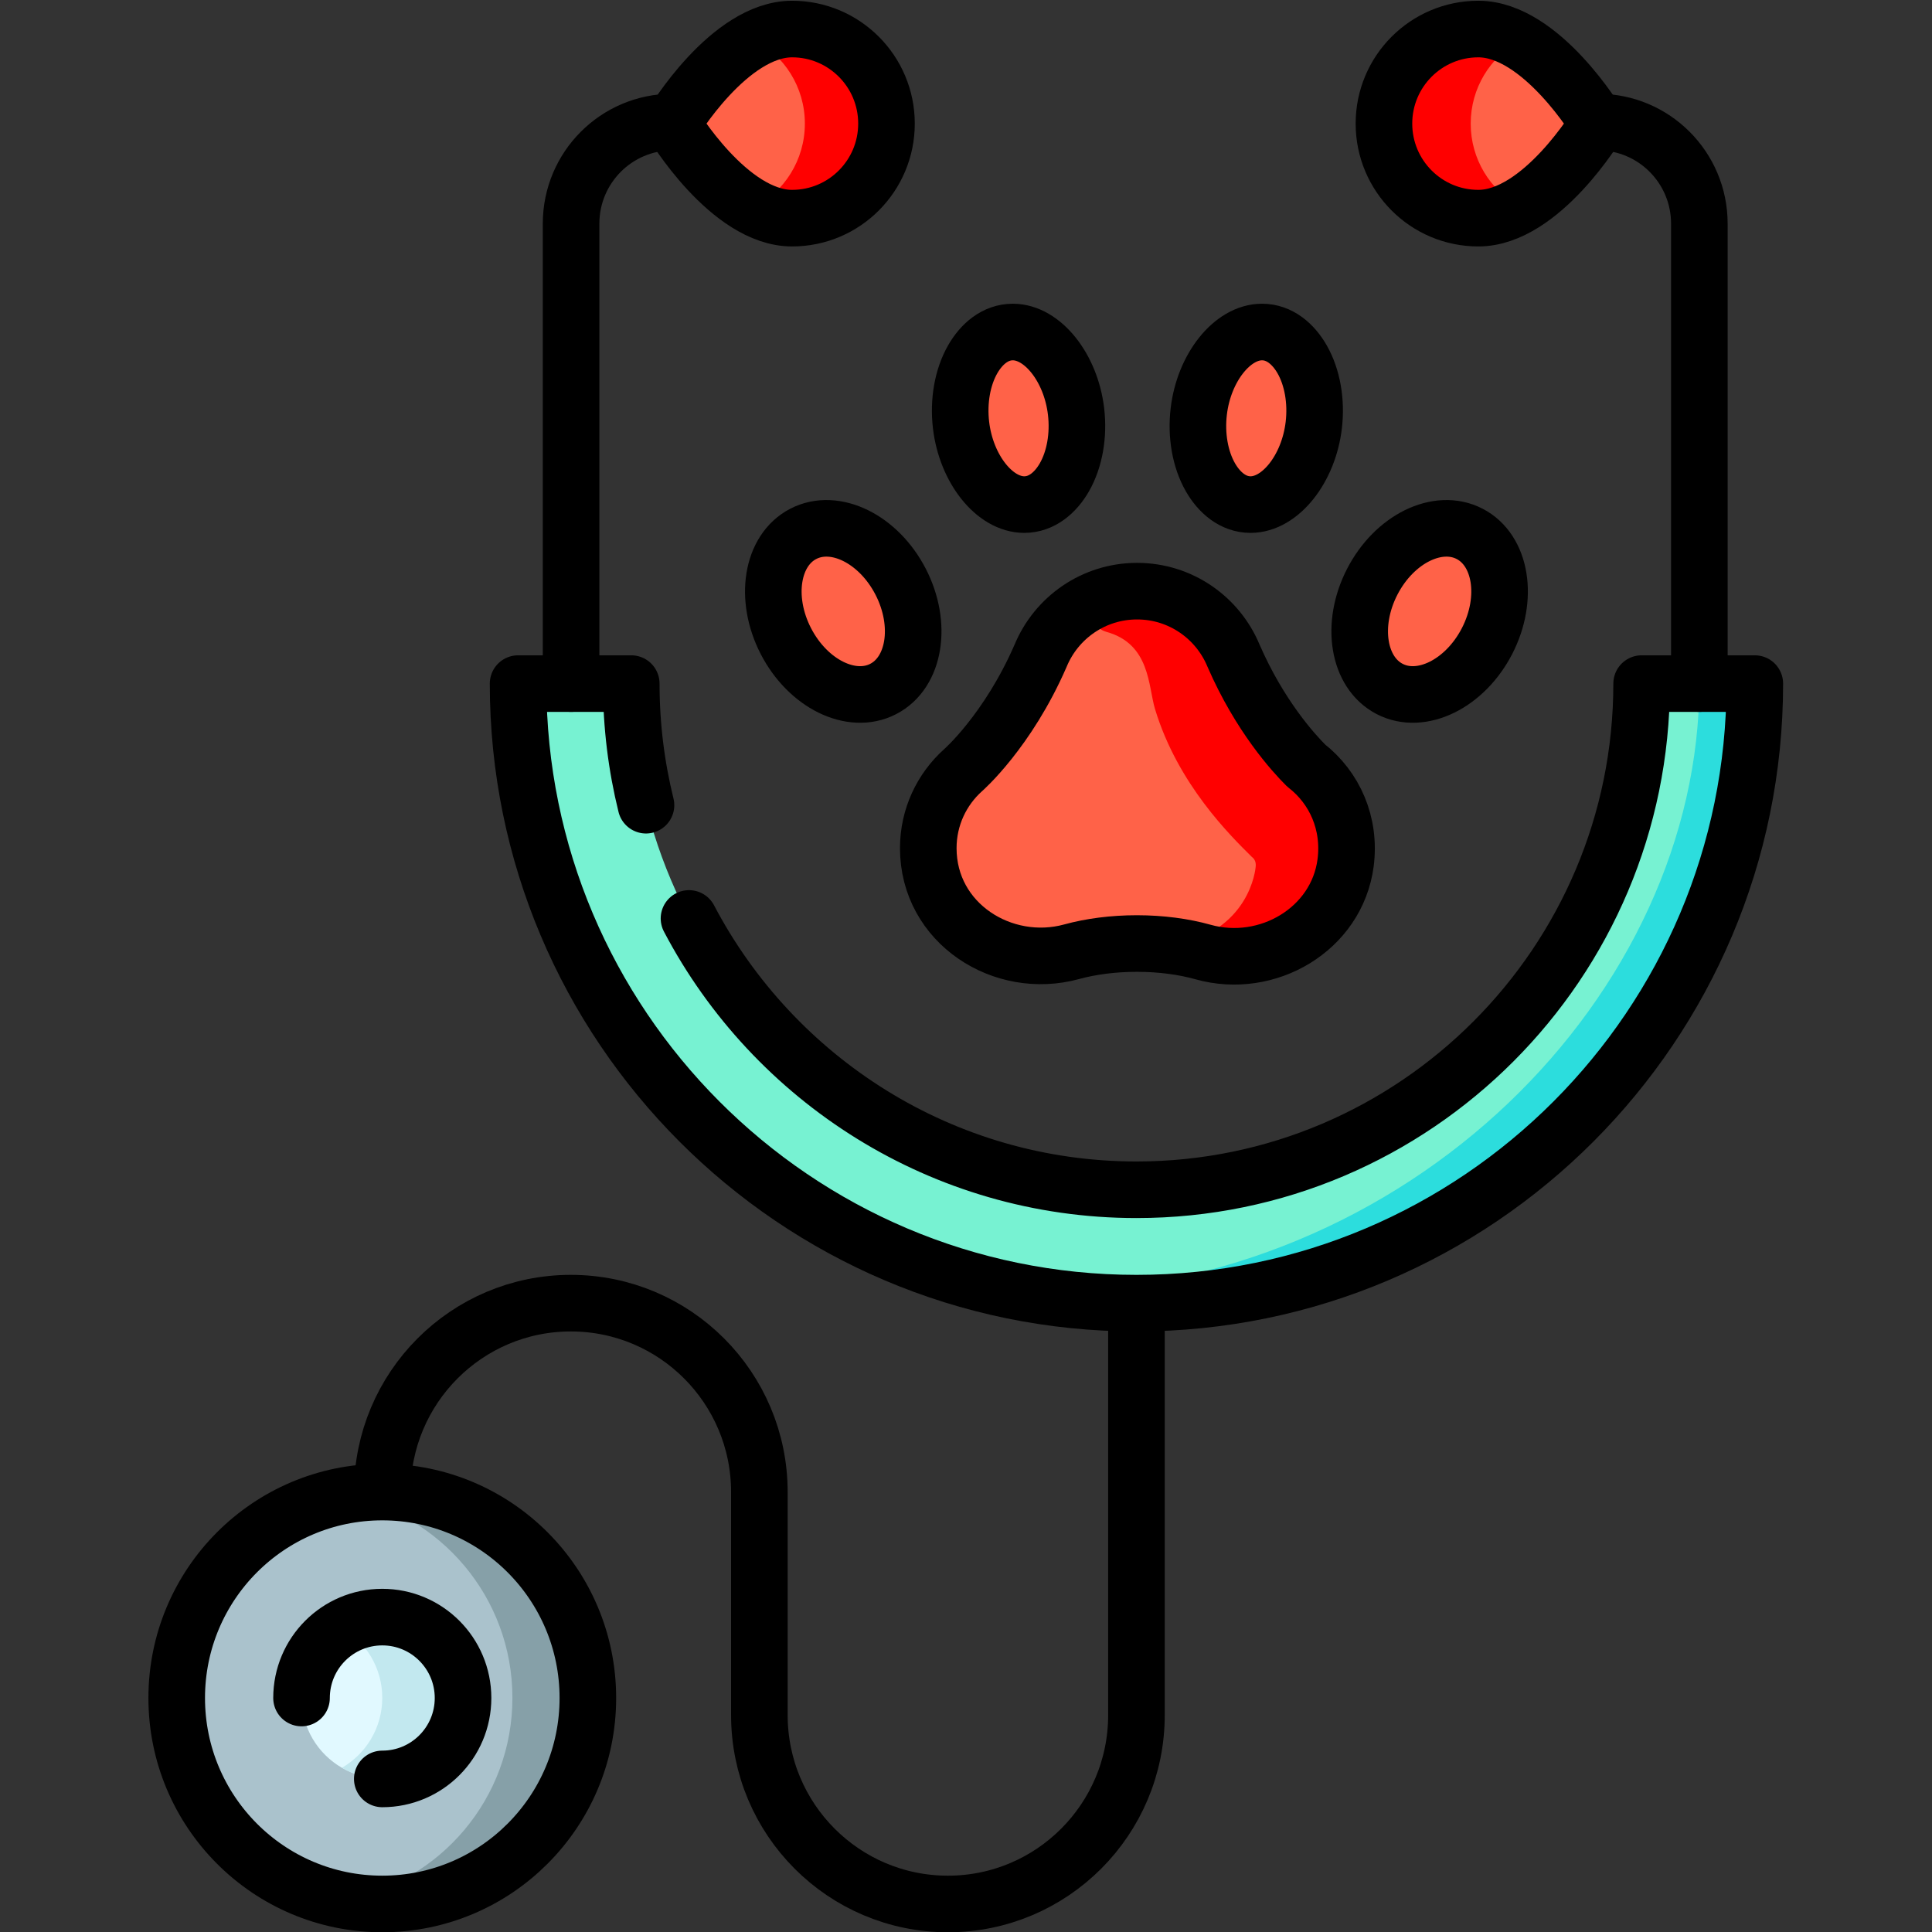
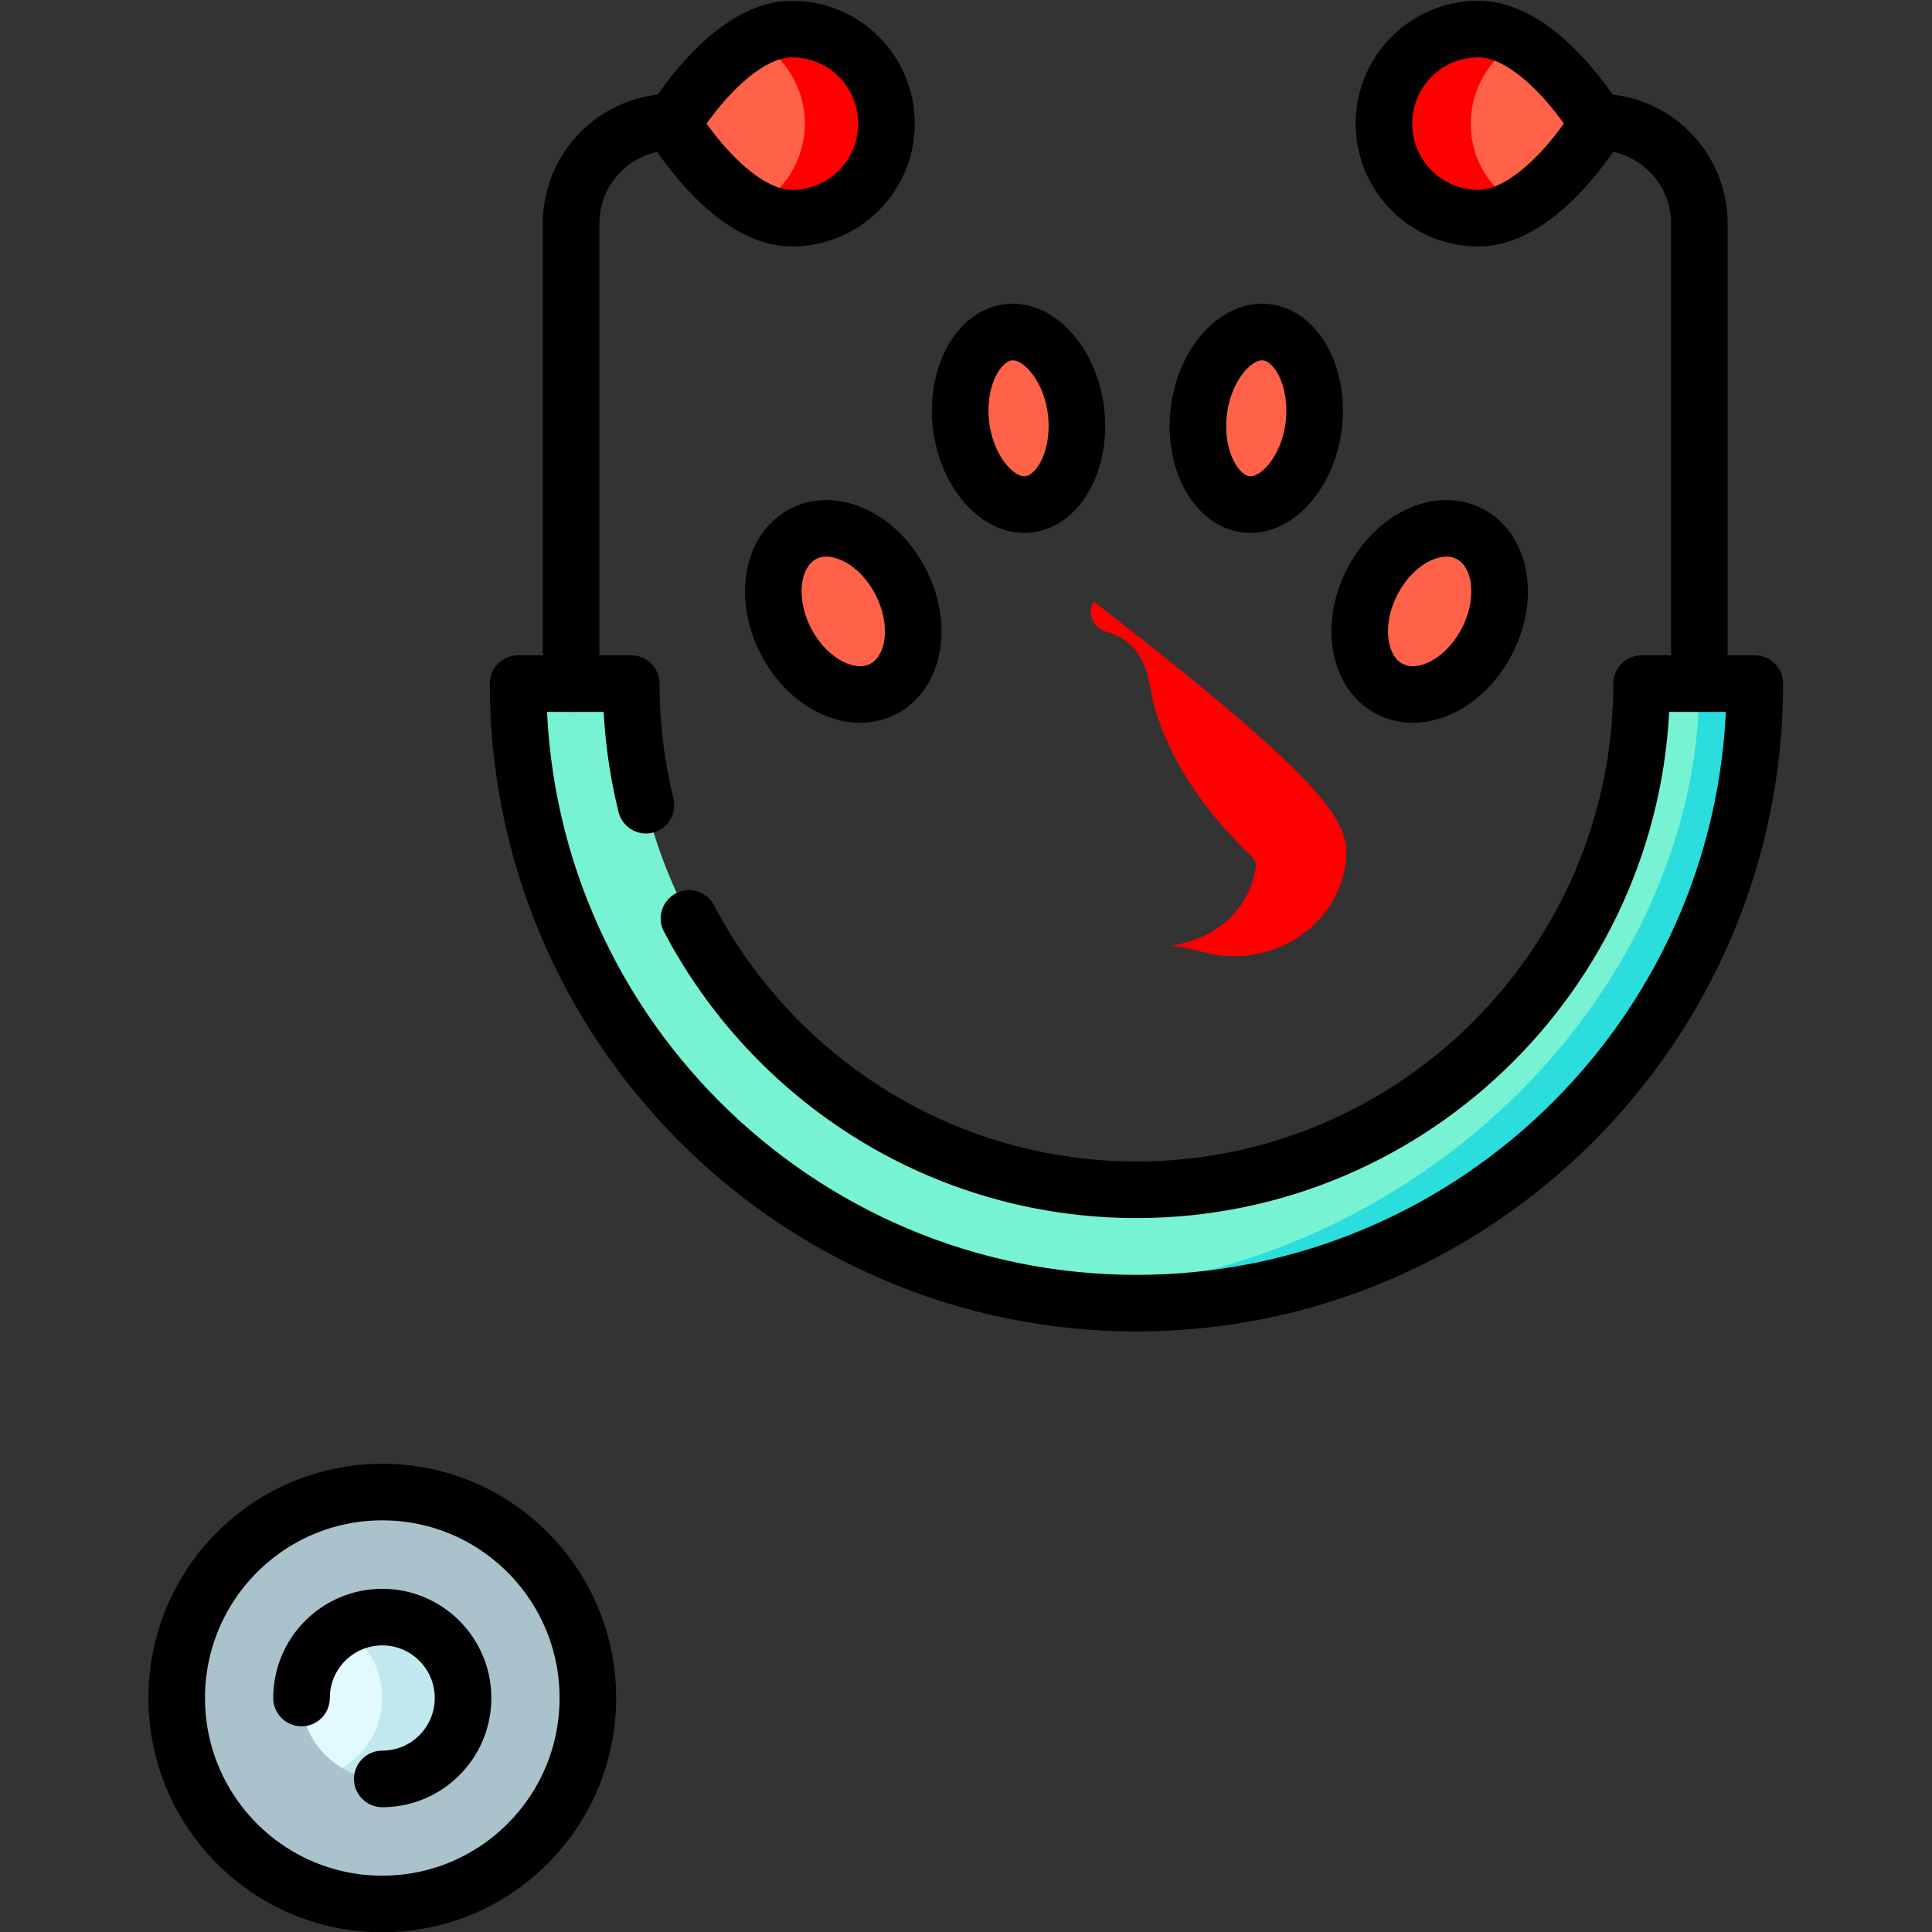
<svg xmlns="http://www.w3.org/2000/svg" id="svg3846" xml:space="preserve" width="682.667" height="682.667" viewBox="0 0 682.667 682.667">
  <rect x="0" y="0" width="682.667" height="682.667" fill="#333333" stroke="none" />
  <defs id="defs3850">
    <clipPath clipPathUnits="userSpaceOnUse" id="clipPath3860">
      <path d="M 0,512 H 512 V 0 H 0 Z" id="path3858" />
    </clipPath>
  </defs>
  <g id="g3852" transform="matrix(1.333,0,0,-1.333,0,682.667)">
    <g id="g3854">
      <g id="g3856" clip-path="url(#clipPath3860)">
        <g id="g3862" transform="translate(465.16,330.92)">
          <path d="m 0,0 c 0,-90.38 -73.53,-163.91 -163.91,-163.91 -9.18,0 -18.18,0.76 -26.95,2.22 h -0.01 C -268.48,-148.8 -327.83,-81.2 -327.83,0 h 30 c 0,-73.84 60.08,-133.91 133.92,-133.91 C -90.07,-133.91 -30,-73.84 -30,0 Z" style="fill:#77f2d2;fill-opacity:1;fill-rule:nonzero;stroke:none" id="path3864" />
        </g>
        <g id="g3866" transform="translate(465.16,330.92)">
          <path d="m 0,0 c 0,-90.38 -73.53,-163.91 -163.91,-163.91 -9.18,0 -18.18,0.76 -26.95,2.22 100.1,0.94 176.16,80.07 176.16,161.69 z" style="fill:#2cdddd;fill-opacity:1;fill-rule:nonzero;stroke:none" id="path3868" />
        </g>
        <g id="g3870" transform="translate(356.694,283.361)">
-           <path d="m 0,0 c -2.301,-17.57 -20.74,-28.36 -37.801,-23.58 -2.559,0.72 -5.359,1.28 -8.33,1.66 -2.92,0.37 -6.019,0.58 -9.21,0.58 -6.33,0 -12.25,-0.79 -17.269,-2.17 -18.191,-4.98 -38.02,7.44 -38.02,27.41 0,8.19 3.569,15.55 9.23,20.62 0,0 11.849,10.31 20.559,30.31 2.67,6.43 7.7,11.64 14.011,14.54 3.519,1.62 7.43,2.52 11.55,2.52 11.519,0 21.399,-7.04 25.559,-17.05 6.971,-16.01 15.95,-25.8 19.261,-29.08 C -2.91,19.89 1.35,10.44 0,0" style="fill:#ff6248;fill-opacity:1;fill-rule:nonzero;stroke:none" id="path3872" />
-         </g>
+           </g>
        <g id="g3874" transform="translate(356.694,283.361)">
-           <path d="m 0,0 c -2.301,-17.57 -20.74,-28.36 -37.801,-23.58 -2.559,0.72 -5.359,1.28 -8.33,1.66 20.846,3.618 22.231,20.53 22.271,20.79 0.16,1.24 -0.151,2.1 -1.01,2.76 -5.601,5.56 -19.601,19.2 -25.651,39.17 -1.835,6.043 -1.25,17.239 -12.844,20.461 -3.477,0.967 -5.241,4.813 -3.53,7.989 l 0.065,0.12 c 3.519,1.62 7.43,2.52 11.55,2.52 11.519,0 21.399,-7.04 25.559,-17.05 6.971,-16.01 15.95,-25.8 19.261,-29.08 C -2.91,19.89 1.35,10.44 0,0" style="fill:#ff0000;fill-opacity:1;fill-rule:nonzero;stroke:none" id="path3876" />
+           <path d="m 0,0 c -2.301,-17.57 -20.74,-28.36 -37.801,-23.58 -2.559,0.72 -5.359,1.28 -8.33,1.66 20.846,3.618 22.231,20.53 22.271,20.79 0.16,1.24 -0.151,2.1 -1.01,2.76 -5.601,5.56 -19.601,19.2 -25.651,39.17 -1.835,6.043 -1.25,17.239 -12.844,20.461 -3.477,0.967 -5.241,4.813 -3.53,7.989 l 0.065,0.12 C -2.91,19.89 1.35,10.44 0,0" style="fill:#ff0000;fill-opacity:1;fill-rule:nonzero;stroke:none" id="path3876" />
        </g>
        <g id="g3878" transform="translate(238.737,357.746)">
          <path d="m 0,0 c 5.853,-11.33 3.791,-24.034 -4.609,-28.374 -8.398,-4.339 -19.954,1.33 -25.81,12.66 -5.853,11.331 -3.79,24.035 4.608,28.374 C -17.412,17.003 -5.856,11.334 0,0" style="fill:#ff6248;fill-opacity:1;fill-rule:nonzero;stroke:none" id="path3880" />
        </g>
        <g id="g3882" transform="translate(363.754,357.746)">
          <path d="m 0,0 c -5.853,-11.33 -3.79,-24.034 4.609,-28.374 8.399,-4.339 19.954,1.33 25.811,12.66 C 36.272,-4.383 34.21,8.321 25.811,12.66 17.412,17.003 5.856,11.334 0,0" style="fill:#ff6248;fill-opacity:1;fill-rule:nonzero;stroke:none" id="path3884" />
        </g>
        <g id="g3886" transform="translate(285.236,402.789)">
          <path d="m 0,0 c 0.752,-6.331 -0.372,-12.669 -3.077,-17.396 -2.337,-4.082 -6.013,-7.244 -10.651,-7.244 -7.87,0 -15.389,9.434 -16.757,21.023 -0.748,6.325 0.373,12.669 3.078,17.395 2.309,4.035 5.961,7.239 10.646,7.239 C -8.891,21.017 -1.368,11.589 0,0" style="fill:#ff6248;fill-opacity:1;fill-rule:nonzero;stroke:none" id="path3888" />
        </g>
        <g id="g3890" transform="translate(317.765,402.789)">
          <path d="m 0,0 c -0.752,-6.331 0.373,-12.669 3.078,-17.396 2.337,-4.082 6.012,-7.244 10.65,-7.244 7.87,0 15.389,9.434 16.757,21.023 0.749,6.325 -0.373,12.669 -3.077,17.395 -2.309,4.035 -5.961,7.239 -10.647,7.239 C 8.891,21.017 1.368,11.589 0,0" style="fill:#ff6248;fill-opacity:1;fill-rule:nonzero;stroke:none" id="path3892" />
        </g>
        <g id="g3894" transform="translate(423.58,479.37)">
          <path d="m 0,0 c 0,0 -9.04,-15.14 -20.93,-21.88 -3.41,-1.94 -7.05,-3.19 -10.78,-3.19 -13.82,0 -25.02,11.22 -25.02,25.07 0,13.84 11.2,25.06 25.02,25.06 3.73,0 7.38,-1.25 10.79,-3.19 C -9.04,15.13 0,0 0,0" style="fill:#ff6248;fill-opacity:1;fill-rule:nonzero;stroke:none" id="path3896" />
        </g>
        <g id="g3898" transform="translate(402.65,457.49)">
          <path d="m 0,0 c -3.41,-1.94 -7.051,-3.19 -10.78,-3.19 -13.821,0 -25.021,11.22 -25.021,25.07 0,13.84 11.2,25.06 25.021,25.06 3.729,0 7.38,-1.25 10.79,-3.19 C -7.631,39.47 -12.801,31.28 -12.801,21.87 -12.801,12.47 -7.641,4.29 0,0" style="fill:#ff0000;fill-opacity:1;fill-rule:nonzero;stroke:none" id="path3900" />
        </g>
        <g id="g3902" transform="translate(234.99,479.37)">
          <path d="m 0,0 c 0,-13.85 -11.2,-25.07 -25.021,-25.07 -3.489,0 -6.899,1.09 -10.109,2.81 -12.22,6.55 -21.6,22.26 -21.6,22.26 0,0 9.38,15.7 21.59,22.24 3.21,1.73 6.63,2.82 10.119,2.82 C -11.2,25.06 0,13.84 0,0" style="fill:#ff6248;fill-opacity:1;fill-rule:nonzero;stroke:none" id="path3904" />
        </g>
        <g id="g3906" transform="translate(234.99,479.37)">
          <path d="m 0,0 c 0,-13.85 -11.2,-25.07 -25.021,-25.07 -3.489,0 -6.899,1.09 -10.109,2.81 8.02,4.18 13.49,12.58 13.49,22.26 0,9.68 -5.48,18.08 -13.5,22.24 3.21,1.73 6.63,2.82 10.119,2.82 C -11.2,25.06 0,13.84 0,0" style="fill:#ff0000;fill-opacity:1;fill-rule:nonzero;stroke:none" id="path3908" />
        </g>
        <g id="g3910" transform="translate(155.83,62.07)">
          <path d="m 0,0 c 0,-30.1 -24.4,-54.49 -54.5,-54.49 -3.42,0 -6.76,0.31 -10,0.92 -25.31,4.69 -44.49,26.89 -44.49,53.57 0,26.68 19.18,48.87 44.49,53.56 3.24,0.61 6.58,0.92 10,0.92 C -24.4,54.48 0,30.09 0,0" style="fill:#aac2cc;fill-opacity:1;fill-rule:nonzero;stroke:none" id="path3912" />
        </g>
        <g id="g3914" transform="translate(155.83,62.07)">
-           <path d="m 0,0 c 0,-30.1 -24.4,-54.49 -54.5,-54.49 -3.42,0 -6.76,0.31 -10,0.92 25.32,4.69 44.5,26.89 44.5,53.57 0,26.68 -19.18,48.87 -44.5,53.56 3.24,0.61 6.58,0.92 10,0.92 C -24.4,54.48 0,30.09 0,0" style="fill:#86a0a8;fill-opacity:1;fill-rule:nonzero;stroke:none" id="path3916" />
-         </g>
+           </g>
        <g id="g3918" transform="translate(122.74,62.07)">
          <path d="m 0,0 c 0,-11.83 -9.58,-21.41 -21.41,-21.41 -3.9,0 -7.55,1.04 -10.7,2.87 -6.4,3.69 -10.7,10.61 -10.7,18.54 0,7.92 4.3,14.84 10.7,18.53 3.15,1.83 6.8,2.87 10.7,2.87 C -9.58,21.4 0,11.82 0,0" style="fill:#e1f9ff;fill-opacity:1;fill-rule:nonzero;stroke:none" id="path3920" />
        </g>
        <g id="g3922" transform="translate(122.74,62.07)">
          <path d="m 0,0 c 0,-11.83 -9.58,-21.41 -21.41,-21.41 -3.9,0 -7.55,1.04 -10.7,2.87 6.4,3.69 10.7,10.61 10.7,18.54 0,7.92 -4.3,14.84 -10.7,18.53 3.15,1.83 6.8,2.87 10.7,2.87 C -9.58,21.4 0,11.82 0,0" style="fill:#c2e8ef;fill-opacity:1;fill-rule:nonzero;stroke:none" id="path3924" />
        </g>
        <g id="g3926" transform="translate(356.687,283.403)">
-           <path d="m 0,0 c -2.299,-17.604 -20.737,-28.417 -37.799,-23.63 -5.077,1.423 -11.091,2.248 -17.534,2.248 -6.336,0 -12.251,-0.796 -17.273,-2.175 -18.186,-4.996 -38.016,7.454 -38.016,27.456 0,8.211 3.562,15.587 9.225,20.667 0,0 11.849,10.331 20.561,30.368 4.162,10.034 14.038,17.091 25.559,17.091 11.523,0 21.399,-7.053 25.561,-17.087 6.973,-16.035 15.949,-25.85 19.258,-29.136 C -2.902,19.92 1.356,10.455 0,0 Z" style="fill:none;stroke:#000000;stroke-width:15;stroke-linecap:round;stroke-linejoin:round;stroke-miterlimit:10;stroke-dasharray:none;stroke-opacity:1" id="path3928" />
-         </g>
+           </g>
        <g id="g3930" transform="translate(238.737,357.93)">
          <path d="m 0,0 c 5.853,-11.352 3.791,-24.081 -4.609,-28.428 -8.398,-4.348 -19.954,1.332 -25.81,12.684 -5.853,11.352 -3.79,24.08 4.608,28.429 C -17.412,17.036 -5.856,11.356 0,0 Z" style="fill:none;stroke:#000000;stroke-width:15;stroke-linecap:round;stroke-linejoin:round;stroke-miterlimit:10;stroke-dasharray:none;stroke-opacity:1" id="path3932" />
        </g>
        <g id="g3934" transform="translate(363.754,357.93)">
          <path d="m 0,0 c -5.853,-11.352 -3.79,-24.081 4.609,-28.428 8.399,-4.348 19.954,1.332 25.811,12.684 5.852,11.352 3.79,24.08 -4.609,28.429 C 17.412,17.036 5.856,11.356 0,0 Z" style="fill:none;stroke:#000000;stroke-width:15;stroke-linecap:round;stroke-linejoin:round;stroke-miterlimit:10;stroke-dasharray:none;stroke-opacity:1" id="path3936" />
        </g>
        <g id="g3938" transform="translate(285.236,403.06)">
          <path d="m 0,0 c 0.752,-6.343 -0.372,-12.693 -3.077,-17.429 -2.337,-4.091 -6.013,-7.258 -10.651,-7.258 -7.87,0 -15.389,9.452 -16.757,21.062 -0.748,6.338 0.373,12.694 3.078,17.43 2.309,4.043 5.961,7.252 10.646,7.252 C -8.891,21.057 -1.368,11.611 0,0 Z" style="fill:none;stroke:#000000;stroke-width:15;stroke-linecap:round;stroke-linejoin:round;stroke-miterlimit:10;stroke-dasharray:none;stroke-opacity:1" id="path3940" />
        </g>
        <g id="g3942" transform="translate(317.765,403.06)">
          <path d="m 0,0 c -0.752,-6.343 0.373,-12.693 3.078,-17.429 2.337,-4.091 6.012,-7.258 10.65,-7.258 7.87,0 15.389,9.452 16.757,21.062 0.749,6.338 -0.373,12.694 -3.077,17.43 -2.309,4.043 -5.961,7.252 -10.647,7.252 C 8.891,21.057 1.368,11.611 0,0 Z" style="fill:none;stroke:#000000;stroke-width:15;stroke-linecap:round;stroke-linejoin:round;stroke-miterlimit:10;stroke-dasharray:none;stroke-opacity:1" id="path3944" />
        </g>
        <g id="g3946" transform="translate(155.829,62.025)">
          <path d="m 0,0 c 0,30.151 -24.397,54.593 -54.494,54.593 -30.096,0 -54.494,-24.442 -54.494,-54.593 0,-30.151 24.398,-54.593 54.494,-54.593 C -24.397,-54.593 0,-30.151 0,0 Z" style="fill:none;stroke:#000000;stroke-width:15;stroke-linecap:butt;stroke-linejoin:round;stroke-miterlimit:10;stroke-dasharray:none;stroke-opacity:1" id="path3948" />
        </g>
        <g id="g3950" transform="translate(101.335,40.579)">
          <path d="m 0,0 c 11.823,0 21.407,9.602 21.407,21.446 0,11.845 -9.584,21.446 -21.407,21.446 -11.823,0 -21.407,-9.601 -21.407,-21.446" style="fill:none;stroke:#000000;stroke-width:15;stroke-linecap:round;stroke-linejoin:round;stroke-miterlimit:10;stroke-dasharray:none;stroke-opacity:1" id="path3952" />
        </g>
        <g id="g3954" transform="translate(171.237,298.691)">
          <path d="m 0,0 c -2.551,10.328 -3.905,21.124 -3.905,32.23 h -30 c 0,-90.557 73.531,-164.23 163.913,-164.23 90.383,0 163.914,73.673 163.914,164.23 h -30 c 0,-73.982 -60.073,-134.172 -133.914,-134.172 -51.429,0 -96.18,29.199 -118.607,71.92" style="fill:none;stroke:#000000;stroke-width:15;stroke-linecap:round;stroke-linejoin:round;stroke-miterlimit:10;stroke-dasharray:none;stroke-opacity:1" id="path3956" />
        </g>
        <g id="g3958" transform="translate(178.259,479.775)">
          <path d="M 0,0 V 0 C -14.844,0 -26.878,-12.057 -26.878,-26.93 V -148.854" style="fill:none;stroke:#000000;stroke-width:15;stroke-linecap:round;stroke-linejoin:round;stroke-miterlimit:10;stroke-dasharray:none;stroke-opacity:1" id="path3960" />
        </g>
        <g id="g3962" transform="translate(234.988,479.366)">
          <path d="M 0,0 C 0,-13.843 -11.202,-25.065 -25.02,-25.065 -41.756,-25.065 -56.729,0 -56.729,0 c 0,0 14.973,25.065 31.709,25.065 C -11.202,25.065 0,13.843 0,0 Z" style="fill:none;stroke:#000000;stroke-width:15;stroke-linecap:round;stroke-linejoin:round;stroke-miterlimit:10;stroke-dasharray:none;stroke-opacity:1" id="path3964" />
        </g>
        <g id="g3966" transform="translate(423.58,479.775)">
          <path d="M 0,0 V 0 C 14.845,0 26.878,-12.057 26.878,-26.93 V -148.854" style="fill:none;stroke:#000000;stroke-width:15;stroke-linecap:round;stroke-linejoin:round;stroke-miterlimit:10;stroke-dasharray:none;stroke-opacity:1" id="path3968" />
        </g>
        <g id="g3970" transform="translate(366.852,479.366)">
          <path d="M 0,0 C 0,-13.843 11.202,-25.065 25.02,-25.065 41.757,-25.065 56.729,0 56.729,0 56.729,0 41.757,25.065 25.02,25.065 11.202,25.065 0,13.843 0,0 Z" style="fill:none;stroke:#000000;stroke-width:15;stroke-linecap:round;stroke-linejoin:round;stroke-miterlimit:10;stroke-dasharray:none;stroke-opacity:1" id="path3972" />
        </g>
        <g id="g3974" transform="translate(101.335,116.618)">
-           <path d="M 0,0 C 0,27.655 22.376,50.074 49.978,50.074 77.58,50.074 99.956,27.655 99.956,0 v -59.113 c 0,-27.655 22.376,-50.074 49.977,-50.074 27.603,0 49.978,22.419 49.978,50.074 V 50.074" style="fill:none;stroke:#000000;stroke-width:15;stroke-linecap:butt;stroke-linejoin:round;stroke-miterlimit:10;stroke-dasharray:none;stroke-opacity:1" id="path3976" />
-         </g>
+           </g>
      </g>
    </g>
  </g>
</svg>